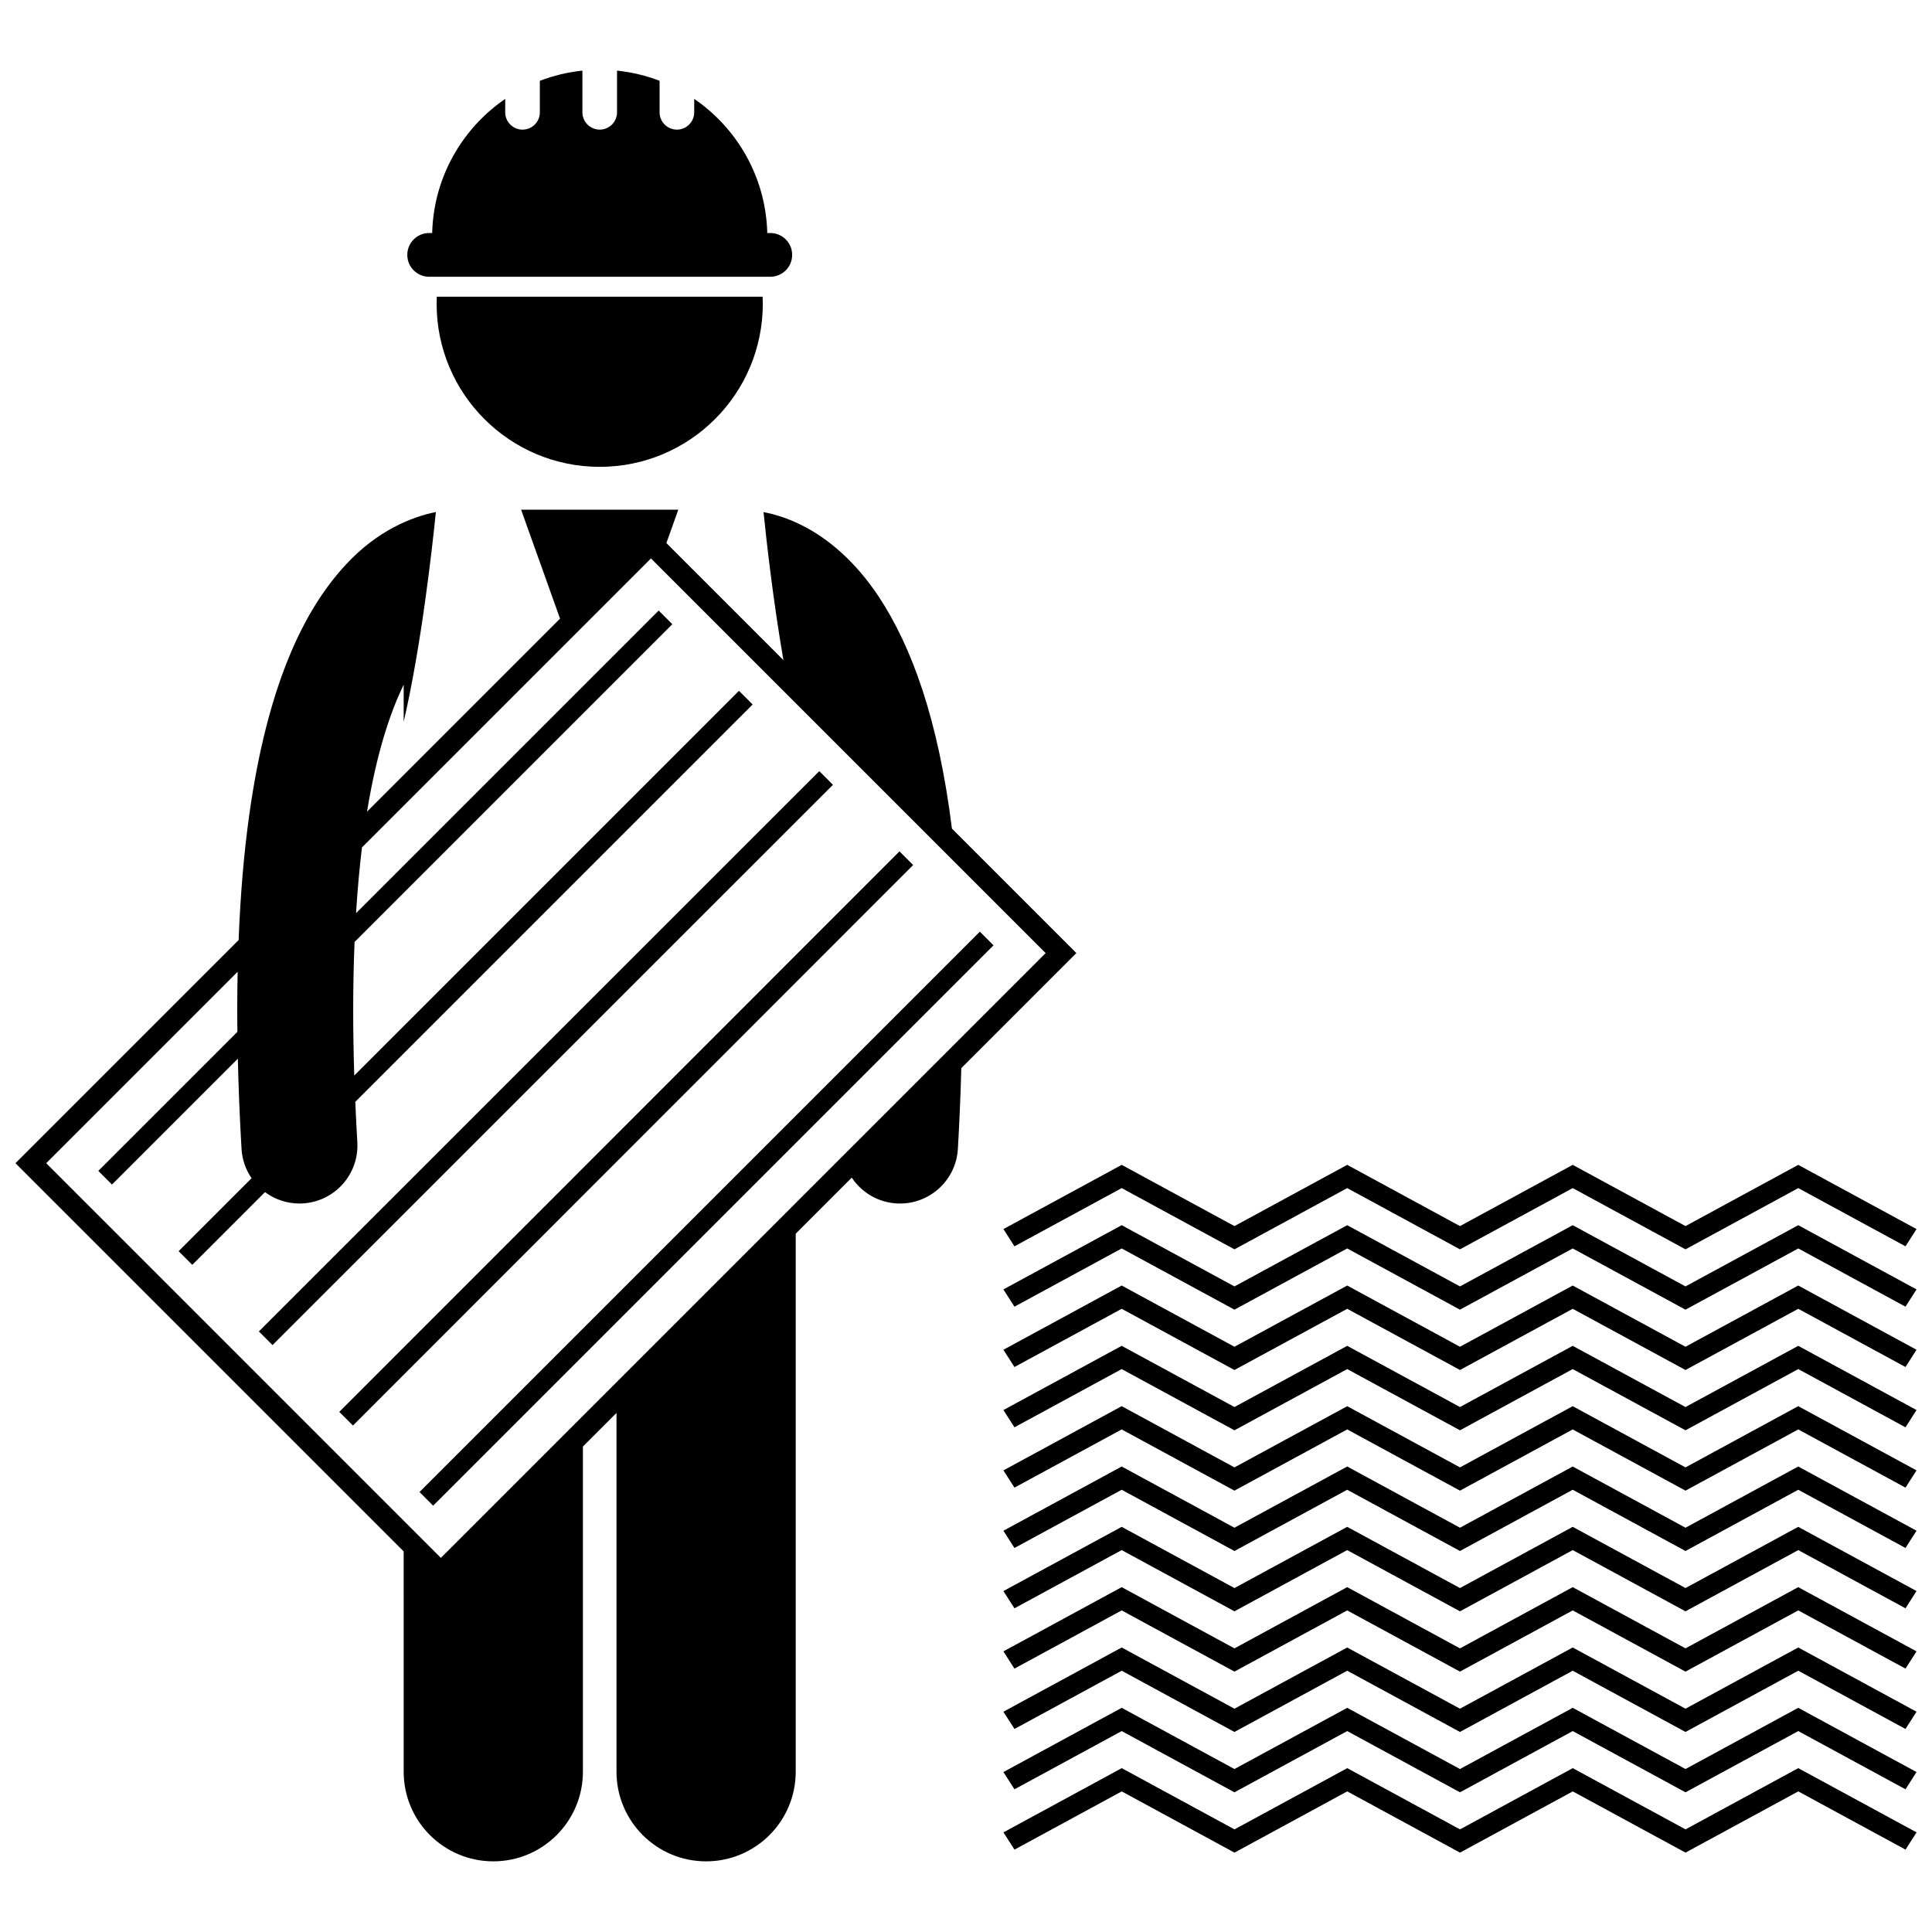
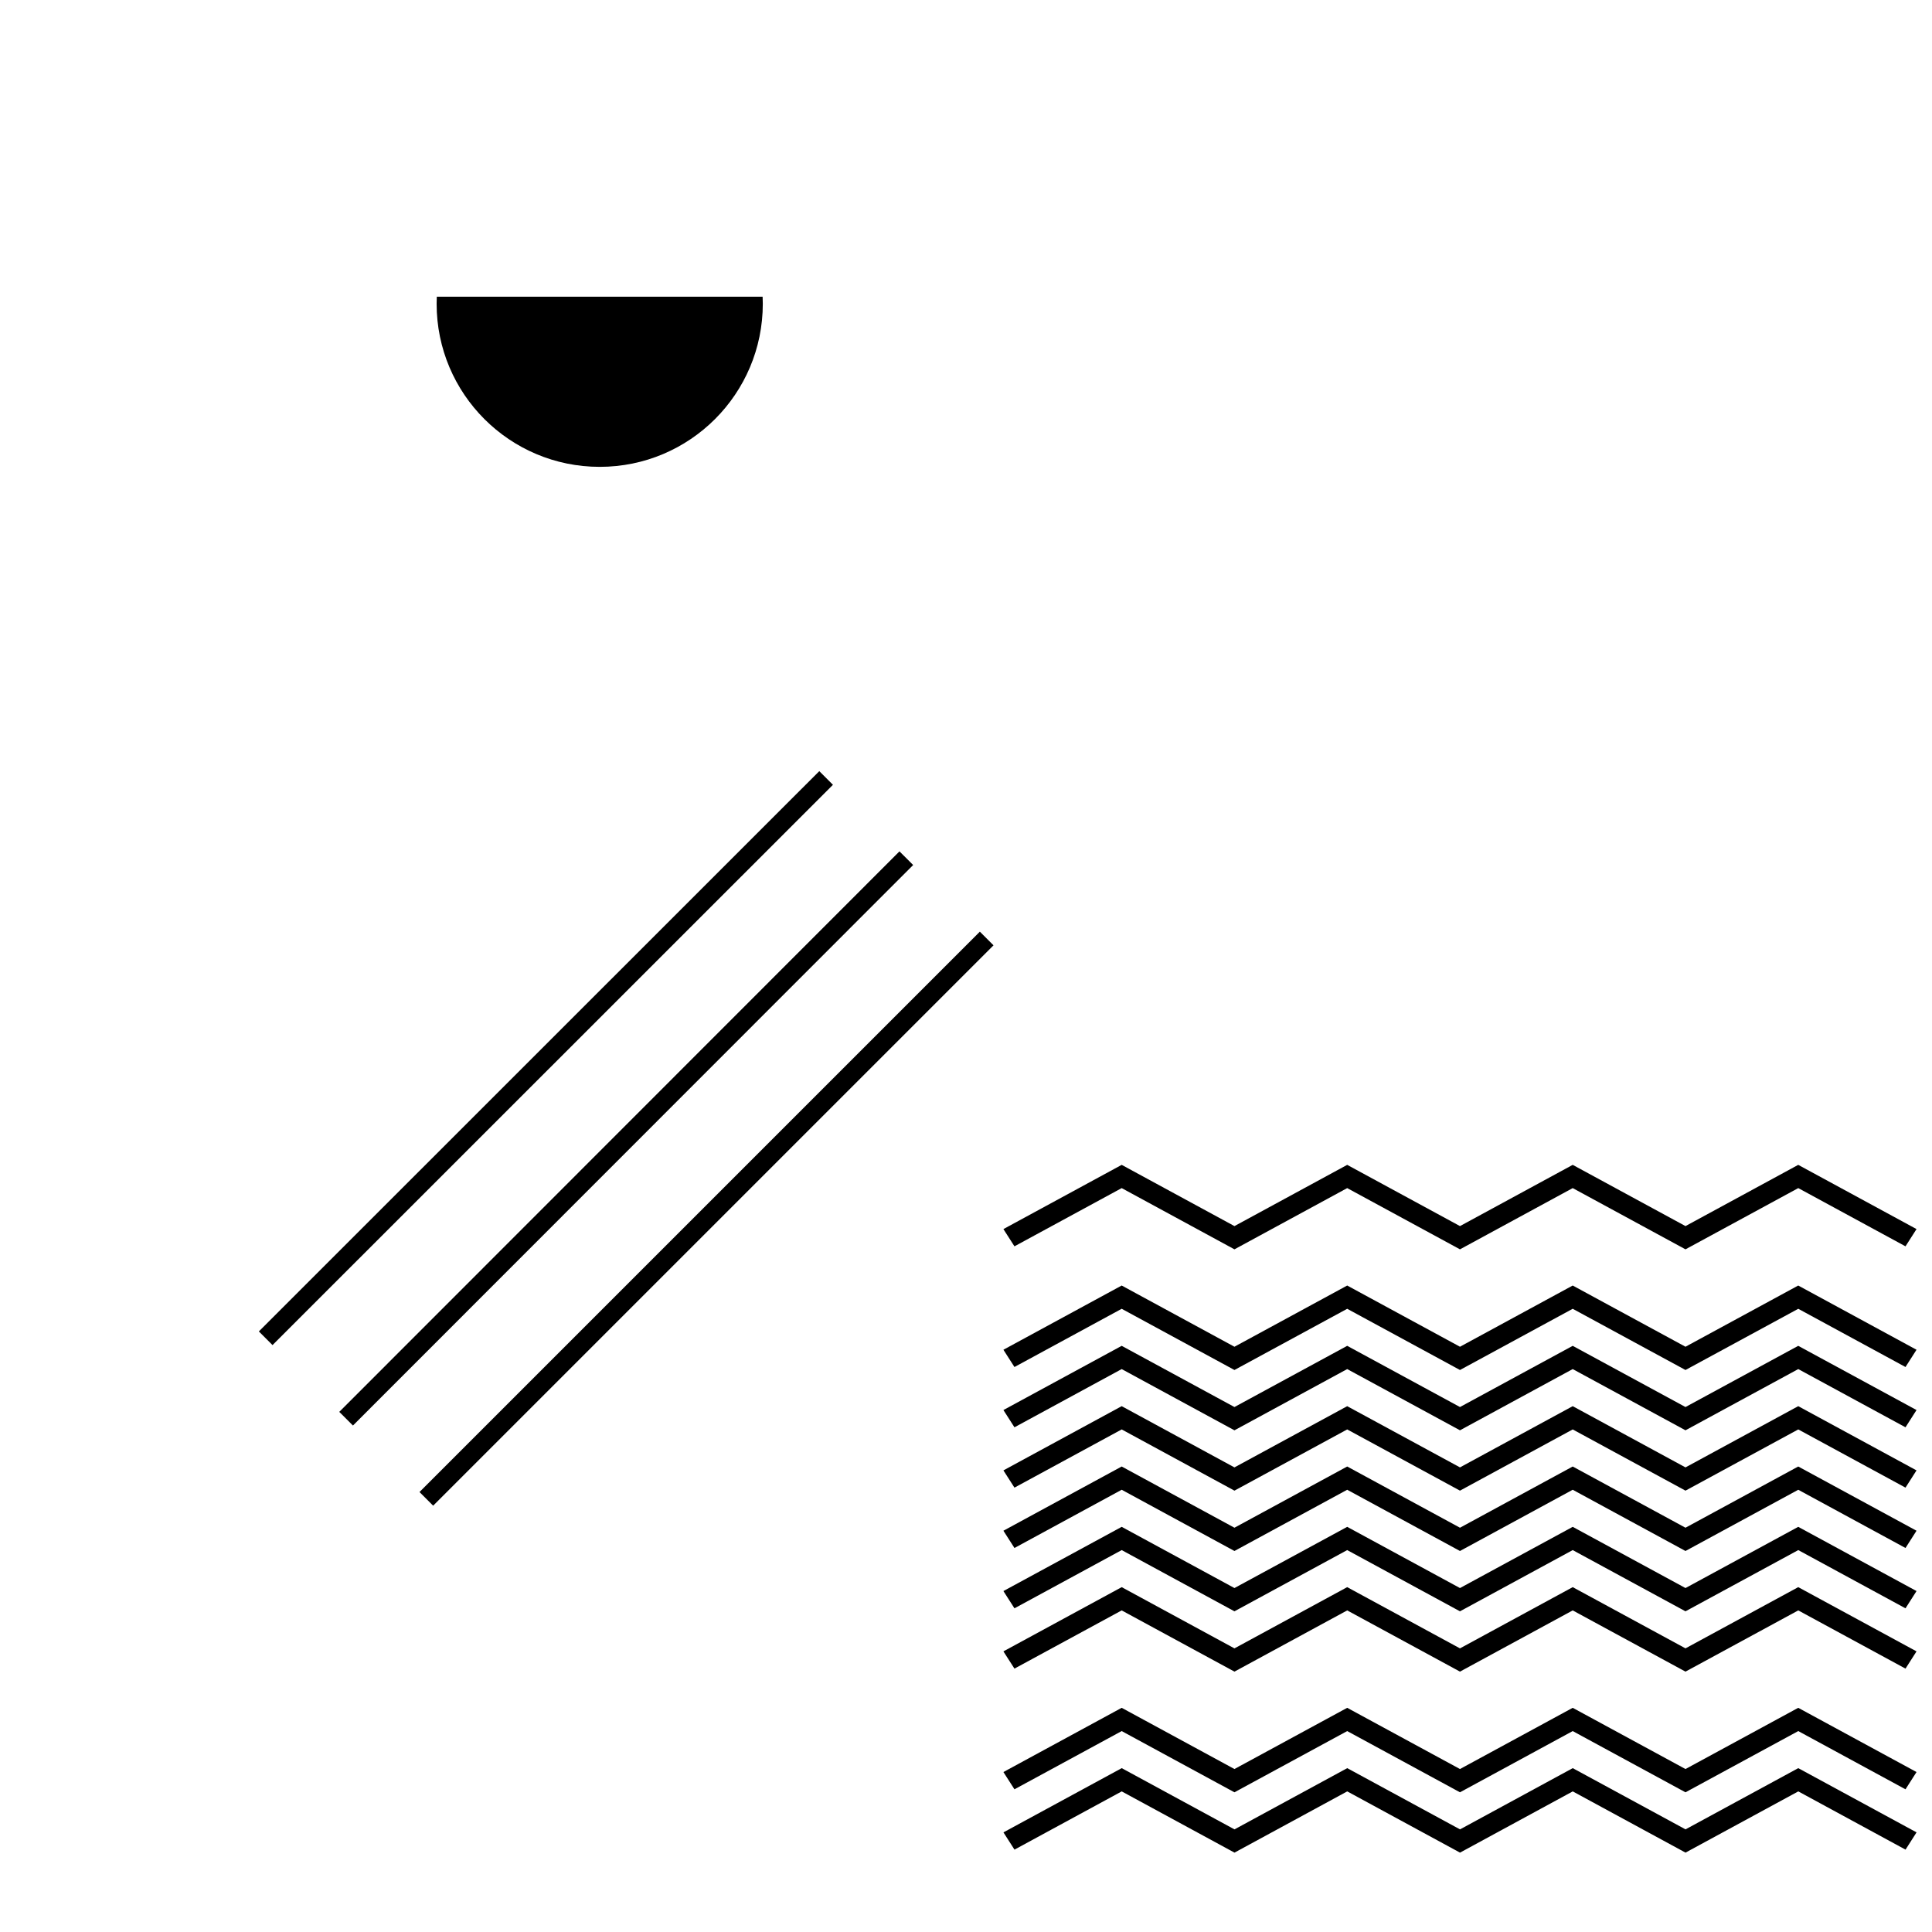
<svg xmlns="http://www.w3.org/2000/svg" width="800px" height="800px" version="1.1" viewBox="144 144 512 512">
  <defs>
    <clipPath id="l">
      <path d="m409 612h242.9v23h-242.9z" />
    </clipPath>
    <clipPath id="h">
      <path d="m409 596h242.9v23h-242.9z" />
    </clipPath>
    <clipPath id="g">
      <path d="m409 580h242.9v23h-242.9z" />
    </clipPath>
    <clipPath id="f">
      <path d="m409 564h242.9v23h-242.9z" />
    </clipPath>
    <clipPath id="e">
      <path d="m409 548h242.9v24h-242.9z" />
    </clipPath>
    <clipPath id="d">
      <path d="m409 532h242.9v24h-242.9z" />
    </clipPath>
    <clipPath id="c">
      <path d="m409 516h242.9v24h-242.9z" />
    </clipPath>
    <clipPath id="b">
      <path d="m409 500h242.9v24h-242.9z" />
    </clipPath>
    <clipPath id="a">
      <path d="m409 484h242.9v24h-242.9z" />
    </clipPath>
    <clipPath id="k">
-       <path d="m409 468h242.9v24h-242.9z" />
-     </clipPath>
+       </clipPath>
    <clipPath id="j">
      <path d="m409 452h242.9v24h-242.9z" />
    </clipPath>
    <clipPath id="i">
-       <path d="m148.09 279h281.91v359h-281.91z" />
-     </clipPath>
+       </clipPath>
  </defs>
  <g clip-path="url(#l)">
    <path d="m590.68 628.8-29.887-16.223-29.875 16.227-29.887-16.227-29.879 16.227-29.883-16.227-31.344 17.02 2.926 4.574 28.418-15.434 29.883 16.227 29.879-16.227 29.887 16.227 29.875-16.227 29.887 16.223 29.887-16.223 28.418 15.434 2.922-4.574-31.348-17.02z" />
  </g>
  <g clip-path="url(#h)">
    <path d="m620.55 596.59-29.879 16.223-29.887-16.223-29.875 16.223-29.887-16.223-29.879 16.223-29.883-16.223-31.344 17.02 2.926 4.574 28.418-15.43 29.883 16.223 29.879-16.223 29.887 16.223 29.875-16.223 29.887 16.223 29.887-16.223 28.418 15.43 2.922-4.574z" />
  </g>
  <g clip-path="url(#g)">
-     <path d="m620.55 580.6-29.879 16.223-29.887-16.223-29.875 16.223-29.887-16.219-29.879 16.219-29.883-16.223-31.344 17.02 2.926 4.578 28.418-15.438 29.883 16.227 29.879-16.227 29.887 16.227 29.875-16.227 29.887 16.227 29.887-16.227 28.418 15.438 2.922-4.578z" />
-   </g>
+     </g>
  <g clip-path="url(#f)">
    <path d="m620.55 564.61-29.879 16.223-29.887-16.223-29.875 16.227-29.887-16.227-29.879 16.227-29.883-16.227-31.344 17.02 2.926 4.57 28.418-15.426 29.883 16.223 29.879-16.223 29.887 16.223 29.875-16.223 29.887 16.223 29.887-16.223 28.418 15.426 2.922-4.57z" />
  </g>
  <g clip-path="url(#e)">
    <path d="m620.55 548.63-29.879 16.219-29.887-16.219-29.875 16.219-29.887-16.219-29.879 16.219-29.883-16.219-31.344 17.016 2.926 4.574 28.418-15.43 29.883 16.223 29.879-16.223 29.887 16.223 29.875-16.223 29.887 16.223 29.887-16.223 28.418 15.43 2.922-4.574z" />
  </g>
  <g clip-path="url(#d)">
    <path d="m620.55 532.64-29.879 16.223-29.887-16.223-29.875 16.223-29.887-16.223-29.879 16.223-29.883-16.223-31.344 17.02 2.926 4.574 28.418-15.434 29.883 16.227 29.879-16.227 29.887 16.227 29.875-16.227 29.887 16.227 29.887-16.227 28.418 15.434 2.922-4.574z" />
  </g>
  <g clip-path="url(#c)">
    <path d="m620.55 516.65-29.879 16.227-29.887-16.227-29.875 16.223-29.887-16.219-29.879 16.223-29.883-16.227-31.344 17.02 2.926 4.57 28.418-15.426 29.883 16.223 29.879-16.223 29.887 16.223 29.875-16.223 29.887 16.223 29.887-16.223 28.418 15.426 2.922-4.57z" />
  </g>
  <g clip-path="url(#b)">
    <path d="m620.55 500.66-29.879 16.219-29.887-16.219-29.875 16.219-29.887-16.219-29.879 16.219-29.883-16.219-31.344 17.016 2.926 4.574 28.418-15.43 29.883 16.227 29.879-16.227 29.887 16.223 29.875-16.223 29.887 16.223 29.887-16.223 28.418 15.43 2.922-4.574z" />
  </g>
  <g clip-path="url(#a)">
    <path d="m620.55 484.68-29.879 16.223-29.887-16.223-29.875 16.223-29.887-16.223-29.879 16.223-29.883-16.223-31.344 17.02 2.926 4.574 28.418-15.43 29.883 16.219 29.879-16.219 29.887 16.219 29.875-16.219 29.887 16.219 29.887-16.219 28.418 15.43 2.922-4.574z" />
  </g>
  <g clip-path="url(#k)">
    <path d="m620.55 468.69-29.879 16.223-29.887-16.223-29.875 16.223-29.887-16.223-29.879 16.223-29.883-16.223-31.344 17.016 2.926 4.578 28.418-15.43 29.883 16.223 29.879-16.223 29.887 16.223 29.875-16.223 29.887 16.223 29.887-16.223 28.418 15.43 2.922-4.574z" />
  </g>
  <g clip-path="url(#j)">
    <path d="m620.55 452.7-29.879 16.227-29.887-16.227-29.875 16.227-29.887-16.227-29.879 16.227-29.883-16.227-31.344 17.02 2.926 4.57 28.418-15.43 29.883 16.227 29.879-16.227 29.887 16.227 29.875-16.227 29.887 16.227 29.887-16.227 28.418 15.43 2.922-4.57z" />
  </g>
  <g clip-path="url(#i)">
-     <path d="m250.98 613.53c0 13.121 10.637 23.746 23.746 23.746 13.117 0 23.75-10.629 23.75-23.746v-86.184l8.902-8.902v95.086c0 13.121 10.637 23.746 23.746 23.746 13.117 0 23.75-10.629 23.75-23.746v-142.59l14.852-14.852c2.582 3.871 6.875 6.535 11.883 6.832 0.305 0.016 0.605 0.027 0.91 0.027 8.074 0 14.852-6.305 15.328-14.473 0.438-7.484 0.723-14.594 0.906-21.406l30.496-30.496-32.973-32.977c-3.644-29.09-10.672-48.145-19.262-61.273-6.305-9.574-13.688-15.719-20.512-19.117-3.738-1.887-7.207-2.926-10.156-3.492 0.773 7.648 2.531 23.406 5.273 39.23l-31.023-31.023 3.164-8.852h-41.664l10.32 28.871-51.148 51.148c2.551-15.617 6.156-26.348 9.711-33.625v9.828c4.644-20.086 7.484-45.266 8.531-55.594-6.481 1.289-15.539 4.965-23.762 13.836-11.348 12.129-20.898 32.238-25.691 66.395v0.008c-1.371 9.801-2.336 20.824-2.824 33.191l-59.137 59.133 102.88 102.88zm-94.734-161.27 50.734-50.734c-0.066 3.301-0.113 6.66-0.113 10.148 0 1.879 0.027 3.832 0.043 5.773l-36.855 36.855 3.621 3.621 33.355-33.355c0.176 7.57 0.48 15.504 0.98 23.922 0.168 2.887 1.137 5.527 2.66 7.754l-19.336 19.332 3.621 3.621 19.27-19.27c2.562 1.895 5.719 3.019 9.117 3.019 0.305 0 0.609-0.008 0.918-0.027 8.473-0.5 14.934-7.773 14.434-16.246-0.215-3.656-0.387-7.199-0.539-10.676l105.3-105.3-3.621-3.621-101.95 101.95c-0.191-6.066-0.285-11.855-0.285-17.348 0-6.402 0.133-12.391 0.367-18.047l84.207-84.207-3.621-3.621-80.199 80.199c0.391-6.293 0.926-12.086 1.57-17.422l76.59-76.586 104.59 104.59-160.27 160.27z" />
-   </g>
+     </g>
  <path d="m259.71 224.5c0 23.867 19.352 43.219 43.219 43.219 23.867 0 43.219-19.352 43.219-43.219 0-0.629-0.02-1.25-0.047-1.871l-86.344-0.004c-0.027 0.625-0.047 1.246-0.047 1.875z" />
-   <path d="m257.73 205.75c-3.199 0-5.793 2.598-5.793 5.797 0 3.203 2.594 5.797 5.793 5.797h90.406c3.203 0 5.797-2.594 5.797-5.797 0-3.199-2.594-5.797-5.797-5.797h-0.801c-0.02-0.809-0.062-1.609-0.125-2.402-1.09-13.766-8.453-25.77-19.238-33.137v3.547c0 2.531-2.051 4.59-4.586 4.59-2.531 0-4.59-2.055-4.59-4.59v-8.348c-3.562-1.363-7.34-2.289-11.277-2.691v11.039c0 2.531-2.051 4.59-4.586 4.59-2.535 0-4.59-2.055-4.59-4.59v-11.039c-3.938 0.402-7.719 1.332-11.281 2.695v8.348c0 2.531-2.051 4.59-4.59 4.59-2.531 0-4.586-2.055-4.586-4.59l0.004-3.551c-10.781 7.371-18.141 19.371-19.234 33.137-0.062 0.793-0.105 1.594-0.125 2.402z" />
  <path d="m212.6 496.84 148.52-148.48 3.621 3.621-148.52 148.48z" />
  <path d="m233.91 518.16 148.46-148.54 3.625 3.621-148.46 148.54z" />
  <path d="m255.17 539.4 148.5-148.5 3.621 3.621-148.5 148.5z" />
</svg>